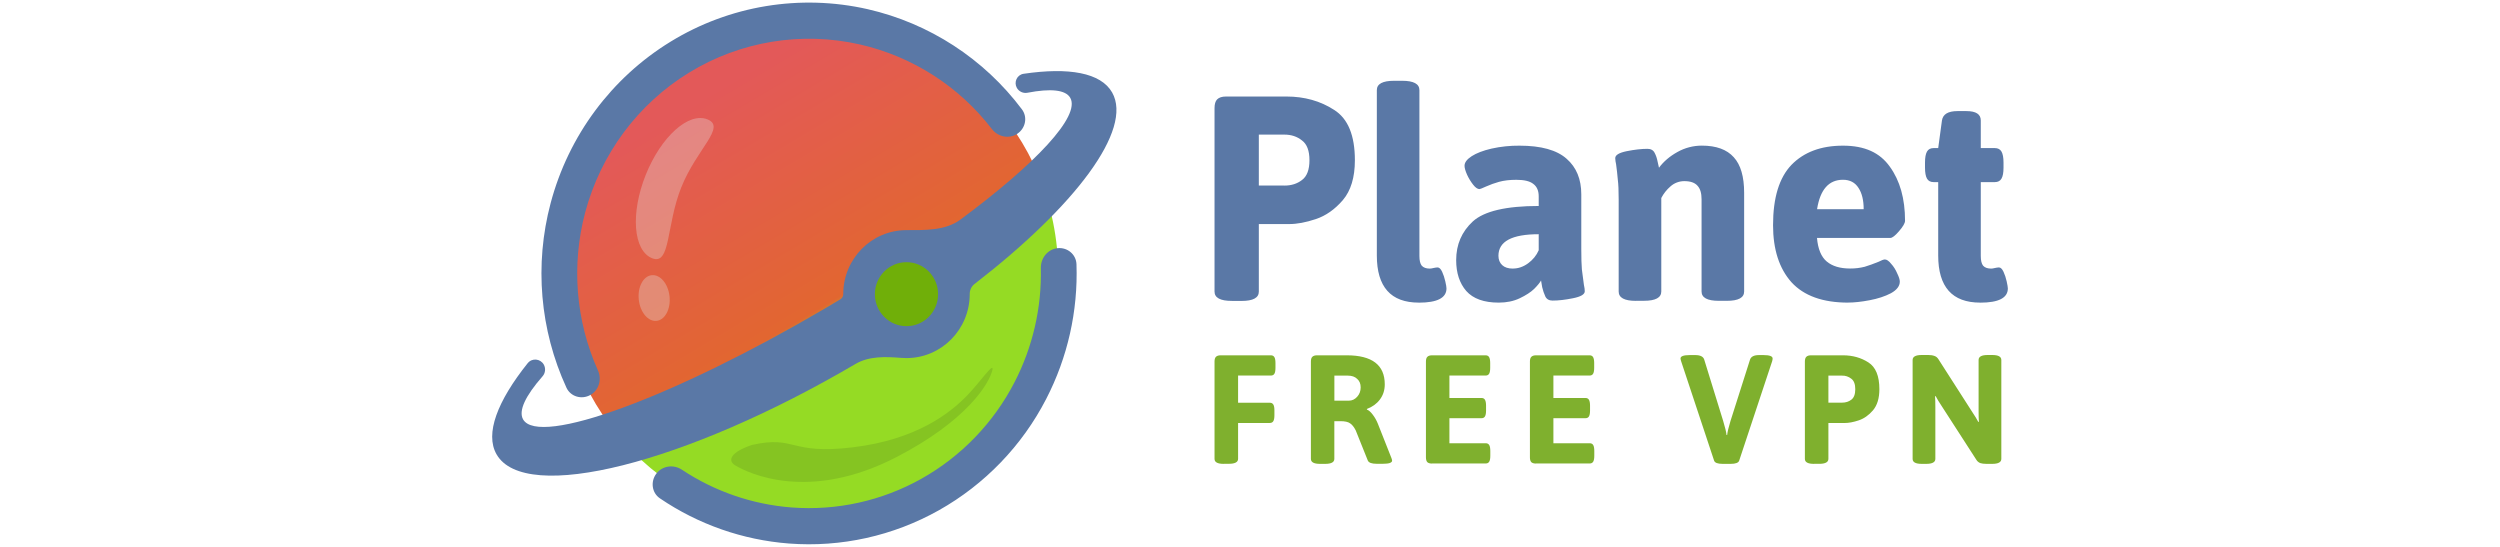
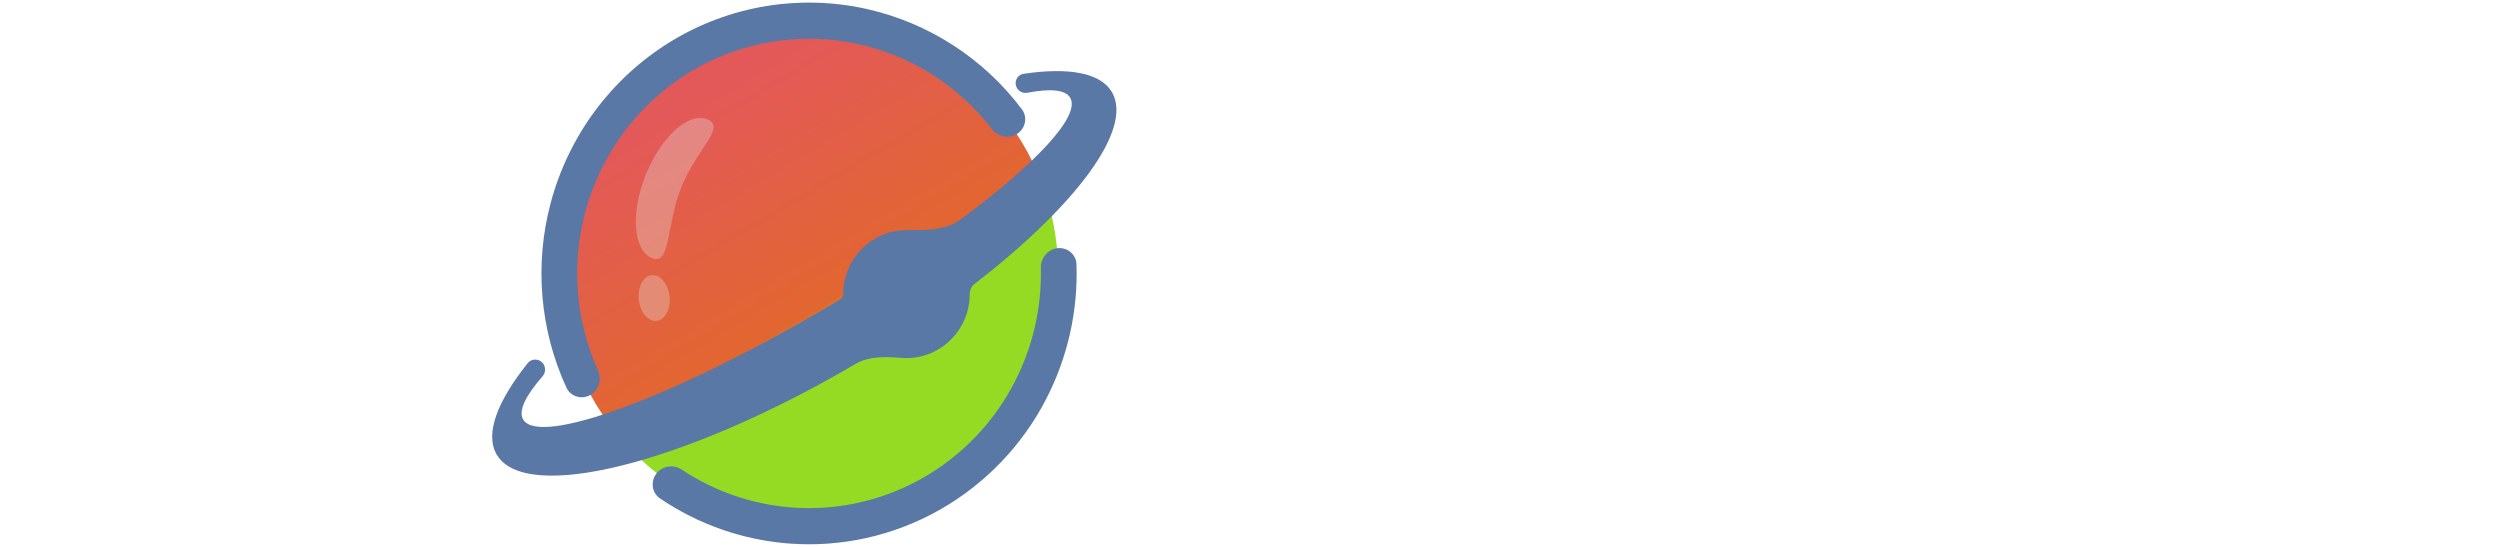
<svg xmlns="http://www.w3.org/2000/svg" id="a" viewBox="0 0 640 140">
  <defs>
    <style>.c,.d{fill:#5a78a6;}.e{fill:#e5e5e5;isolation:isolate;opacity:.32;}.f{fill:#70af09;}.d{fill-rule:evenodd;}.g{fill:#7fb02e;}.h{fill:url(#b);}.i{fill:rgba(8,15,27,.11);}</style>
    <linearGradient id="b" x1="140.98" y1="182.32" x2="239.22" y2="16.95" gradientTransform="translate(0 141) scale(1 -1)" gradientUnits="userSpaceOnUse">
      <stop offset=".4" stop-color="#e35959" />
      <stop offset=".72" stop-color="#e26630" />
      <stop offset=".75" stop-color="#95db24" />
    </linearGradient>
  </defs>
  <ellipse cx="207.11" cy="70" rx="63.79" ry="64.56" style="fill:url(#b);" />
  <path d="M135.1,92.97c1.1-1.38,3.24-1.17,4.11,.36,.54,.98,.41,2.19-.33,3.02-4.34,4.96-6.21,8.81-4.97,11.01,4,7.05,38.6-5.66,77.28-28.39,1.33-.78,2.65-1.57,3.96-2.36,.45-.28,.73-.78,.72-1.32,0-9.05,7.25-16.38,16.19-16.38,4.79,0,9.98,.15,13.83-2.71,19.29-14.3,30.75-26.48,28.1-31.15-1.19-2.09-5.06-2.44-10.94-1.31-1.08,.22-2.18-.28-2.73-1.23-.84-1.49,.03-3.37,1.72-3.62,11.58-1.71,19.79-.28,22.67,4.79,5.39,9.51-9.44,29.11-35.27,49.05-.77,.62-1.21,1.57-1.19,2.56,0,9.05-7.25,16.38-16.19,16.38-.44,0-.88-.02-1.32-.05-3.99-.32-8.24-.49-11.69,1.53-43.52,25.57-84.69,35.93-91.95,23.13-2.98-5.25,.21-13.57,8-23.32Z" style="fill:#5a78a6; fill-rule:evenodd;" />
-   <ellipse cx="232.06" cy="75.31" rx="8.09" ry="8.19" style="fill:#70af09;" />
  <path d="M174.42,47.92c-3.92,9.81-2.69,20.15-7.5,18.18-4.82-1.97-5.54-11.53-1.61-21.34,3.93-9.81,11.01-16.16,15.83-14.19,4.82,1.97-2.79,7.54-6.71,17.35Zm-3.02,27.93c.35,3.23-1.13,6.05-3.3,6.29-2.17,.24-4.22-2.18-4.57-5.41-.35-3.23,1.13-6.04,3.3-6.28,2.18-.24,4.22,2.18,4.57,5.41Z" style="fill:#e5e5e5; isolation:isolate; opacity:.32;" />
-   <path d="M188.28,119.18c-2.22-1.3-1.15-3.47,4.23-5.28,11.35-2.52,9.44,2.58,25.77,.62,16.34-1.96,24.95-8.78,29.29-13.26,3.47-3.59,6.68-8.44,6.53-6.73-.74,3.64-6.7,13.25-24.65,22.51-22.43,11.58-37.77,4.13-41.17,2.14Z" style="fill:rgba(8,15,27,.11);" />
  <path d="M260.45,34.23c2.09-1.4,2.67-4.23,1.16-6.24-9.72-12.95-23.71-22.03-39.48-25.64-17.26-3.92-35.36-.94-50.45,8.31-15.13,9.26-26.13,24.07-30.72,41.35-4.18,15.73-2.75,32.43,4.04,47.22,1.06,2.32,3.89,3.13,6.12,1.89,2.2-1.22,2.99-3.98,1.96-6.27-5.7-12.71-6.85-26.98-3.28-40.44,3.98-14.97,13.51-27.81,26.62-35.83,13.07-8.01,28.76-10.6,43.72-7.2,13.43,3.07,25.38,10.72,33.78,21.65,1.56,2.03,4.42,2.62,6.55,1.2Zm-92.42,87.01c-1.54,2.02-1.18,4.92,.9,6.33,9.81,6.67,21.2,10.66,33.03,11.57,13.35,1.02,26.7-1.94,38.41-8.52,11.74-6.61,21.28-16.51,27.45-28.48,5.5-10.64,8.17-22.52,7.76-34.49-.09-2.54-2.33-4.37-4.83-4.12-2.52,.26-4.35,2.53-4.29,5.09,.23,10.16-2.08,20.21-6.74,29.23-5.35,10.37-13.62,18.96-23.79,24.68-10.12,5.69-21.7,8.26-33.28,7.38-10.03-.77-19.7-4.1-28.09-9.67-2.11-1.4-4.98-1.03-6.53,.99h0Z" style="fill:#5a78a6;" />
-   <path d="M313.27,118.75c-1.56,0-2.35-.42-2.35-1.27v-24.93c0-.56,.12-.95,.35-1.19,.26-.27,.66-.4,1.21-.4h12.87c.42,0,.71,.16,.9,.48,.18,.32,.27,.82,.27,1.5v1.23c0,.68-.09,1.19-.27,1.5-.18,.31-.48,.47-.9,.47h-8.4v6.96h8.13c.42,0,.71,.16,.9,.48s.27,.82,.27,1.5v1.22c0,.69-.09,1.19-.27,1.5s-.48,.48-.9,.48h-8.13v9.18c0,.84-.78,1.27-2.34,1.27h-1.33Zm24.66,0c-1.56,0-2.34-.42-2.34-1.27v-24.93c0-.56,.12-.95,.35-1.19,.26-.27,.67-.4,1.21-.4h7.62c6.49,0,9.73,2.48,9.73,7.44,0,1.48-.42,2.77-1.25,3.88-.81,1.08-1.92,1.89-3.32,2.41v.16c.49,.18,1,.63,1.52,1.34,.52,.68,.95,1.45,1.29,2.3l3.44,8.7c.11,.24,.17,.49,.2,.75,0,.24-.2,.44-.59,.59-.39,.13-.98,.2-1.76,.2h-1.6c-1.28,0-2.03-.28-2.27-.83l-3.09-7.71c-.44-.87-.92-1.48-1.45-1.82-.5-.37-1.33-.55-2.5-.55h-1.53v9.66c0,.84-.78,1.27-2.34,1.27h-1.33Zm7.39-16.18c.81,0,1.51-.33,2.11-.99,.6-.66,.9-1.46,.9-2.41s-.3-1.65-.9-2.18c-.57-.56-1.37-.83-2.39-.83h-3.44v6.41h3.71Zm21.28,16.1c-.55,0-.95-.12-1.21-.36-.23-.26-.35-.67-.35-1.23v-24.53c0-.56,.12-.95,.35-1.19,.26-.27,.66-.4,1.21-.4h13.72c.42,0,.72,.16,.9,.48,.18,.32,.27,.82,.27,1.5v1.23c0,.68-.09,1.19-.27,1.5-.18,.31-.48,.47-.9,.47h-9.27v5.74h8.21c.42,0,.72,.16,.9,.48,.18,.32,.27,.82,.27,1.5v1.23c0,.68-.09,1.18-.27,1.5-.18,.31-.48,.47-.9,.47h-8.21v6.41h9.3c.42,0,.71,.16,.9,.48,.18,.31,.27,.82,.27,1.5v1.22c0,.68-.09,1.19-.27,1.5s-.48,.48-.9,.48h-13.76Zm26.62,0c-.55,0-.95-.12-1.21-.36-.24-.26-.35-.67-.35-1.23v-24.53c0-.56,.12-.95,.35-1.19,.26-.27,.66-.4,1.21-.4h13.72c.42,0,.72,.16,.9,.48,.18,.32,.27,.82,.27,1.5v1.23c0,.68-.09,1.19-.27,1.5-.18,.31-.48,.47-.9,.47h-9.27v5.74h8.21c.42,0,.72,.16,.9,.48,.18,.32,.27,.82,.27,1.5v1.23c0,.68-.09,1.18-.27,1.5-.18,.31-.48,.47-.9,.47h-8.21v6.41h9.3c.42,0,.72,.16,.9,.48,.18,.31,.27,.82,.27,1.5v1.22c0,.68-.09,1.19-.27,1.5s-.48,.48-.9,.48h-13.76Zm47.78,.08c-1.28,0-2.01-.28-2.19-.83l-8.44-25.44c-.08-.23-.13-.47-.16-.71,0-.58,.8-.87,2.39-.87h1.37c1.3,0,2.07,.38,2.31,1.15l4.85,15.71c.49,1.61,.78,2.81,.86,3.6h.16c.08-.79,.37-1.99,.86-3.6l5-15.71c.26-.77,1.03-1.15,2.3-1.15h1.13c1.57,0,2.35,.29,2.35,.87,0,.19-.04,.42-.12,.71l-8.44,25.44c-.18,.55-.91,.83-2.19,.83h-2.03Zm23.39,0c-1.56,0-2.34-.42-2.34-1.27v-24.93c0-.56,.12-.95,.35-1.19,.26-.27,.66-.4,1.21-.4h8.21c2.45,0,4.61,.61,6.49,1.82,1.87,1.19,2.81,3.47,2.81,6.85,0,2.32-.55,4.13-1.64,5.42-1.09,1.27-2.32,2.12-3.67,2.57-1.35,.45-2.55,.67-3.6,.67h-4.14v9.18c0,.84-.78,1.27-2.34,1.27h-1.33Zm7.16-15.67c.94,0,1.73-.25,2.38-.75,.68-.5,1.02-1.4,1.02-2.69s-.34-2.19-1.02-2.69c-.68-.54-1.52-.82-2.38-.79h-3.48v6.92h3.48Zm20.42,15.67c-1.56,0-2.34-.42-2.34-1.27v-25.33c0-.84,.78-1.27,2.34-1.27h1.68c.63,0,1.15,.08,1.56,.24,.42,.13,.75,.41,1.02,.83l8.8,13.73c.52,.76,.99,1.54,1.41,2.33l.16-.04c-.05-.61-.08-1.5-.08-2.69v-13.13c0-.85,.78-1.27,2.35-1.27h1.13c1.56,0,2.34,.42,2.34,1.27v25.33c0,.84-.78,1.27-2.34,1.27h-1.49c-.63,0-1.15-.07-1.56-.2-.43-.17-.79-.47-1.02-.87l-8.99-13.93c-.51-.75-.98-1.53-1.41-2.34l-.16,.04c.05,.61,.08,1.5,.08,2.69v13.34c0,.84-.78,1.27-2.34,1.27h-1.13Z" style="fill:#7fb02e;" />
-   <path d="M315.34,77.03c-2.95,0-4.42-.8-4.42-2.39V27.69c0-1.04,.22-1.79,.66-2.24,.49-.5,1.25-.74,2.28-.74h15.47c4.61,0,8.69,1.14,12.22,3.43,3.54,2.24,5.3,6.53,5.3,12.89,0,4.38-1.03,7.78-3.09,10.21-2.06,2.39-4.37,4-6.92,4.85-2.55,.85-4.81,1.27-6.77,1.27h-7.81v17.29c0,1.59-1.47,2.39-4.42,2.39h-2.5Zm13.47-29.52c1.77,0,3.26-.47,4.49-1.42,1.28-.95,1.92-2.63,1.92-5.07s-.64-4.13-1.92-5.07c-1.23-.99-2.72-1.49-4.49-1.49h-6.55v13.04h6.55Zm34.41,29.96c-7.17,0-10.75-4.02-10.75-12.07V23.07c0-1.59,1.47-2.39,4.42-2.39h2.06c2.94,0,4.42,.8,4.42,2.39v42.48c0,1.14,.2,1.96,.59,2.46,.44,.5,1.13,.75,2.06,.75,.24,0,.56-.05,.96-.15,.34-.08,.68-.13,1.03-.15,.44,0,.83,.37,1.18,1.12,.34,.74,.61,1.57,.81,2.46,.2,.89,.3,1.49,.3,1.79,0,2.43-2.36,3.65-7.07,3.65h0Zm20.46,0c-3.78,0-6.55-.99-8.32-2.98-1.72-1.99-2.58-4.62-2.58-7.9,0-3.98,1.42-7.28,4.27-9.91,2.9-2.63,8.52-3.95,16.86-3.95v-2.46c0-1.44-.46-2.51-1.4-3.2-.88-.7-2.33-1.04-4.34-1.04-1.67,0-3.14,.17-4.42,.52-1.13,.32-2.24,.71-3.31,1.19-.98,.45-1.55,.67-1.69,.67-.49,0-1.03-.37-1.62-1.12-.61-.78-1.13-1.63-1.55-2.54-.44-.99-.66-1.76-.66-2.31,0-.84,.61-1.67,1.84-2.46s2.92-1.44,5.08-1.94c2.34-.52,4.74-.77,7.14-.75,5.55,0,9.57,1.12,12.08,3.36,2.5,2.18,3.75,5.22,3.75,9.09v14.01c0,2.29,.05,4.03,.15,5.22,.15,1.19,.32,2.51,.52,3.95,.15,.65,.22,1.2,.22,1.64,0,.8-1.01,1.39-3.02,1.79-1.96,.4-3.71,.6-5.23,.6-.88,0-1.5-.35-1.84-1.04-.35-.77-.62-1.56-.81-2.39-.1-.57-.2-1.14-.29-1.72-.3,.55-.88,1.27-1.77,2.16-.88,.85-2.11,1.64-3.68,2.39s-3.36,1.12-5.38,1.12Zm3.61-8.72c1.38,0,2.68-.45,3.9-1.34s2.14-2.01,2.72-3.35v-4.1c-6.87,0-10.31,1.84-10.31,5.52,0,.99,.32,1.79,.96,2.39,.64,.6,1.55,.89,2.73,.89Zm31.51,8.27c-2.95,0-4.42-.8-4.42-2.39v-23.63c0-2.19-.07-3.85-.22-4.99-.11-1.32-.26-2.64-.44-3.95-.12-.51-.2-1.04-.22-1.57,0-.8,.98-1.39,2.95-1.79,2.01-.4,3.78-.6,5.3-.6,.88,0,1.5,.35,1.84,1.04,.34,.64,.59,1.37,.74,2.16,.2,.8,.32,1.34,.37,1.64,1.18-1.59,2.75-2.93,4.71-4.02,1.91-1.08,4.07-1.64,6.26-1.64,3.68,0,6.41,.99,8.18,2.98,1.77,1.93,2.65,4.97,2.65,9.09v25.27c0,1.59-1.47,2.39-4.42,2.39h-2.06c-2.95,0-4.42-.8-4.42-2.39v-23.63c0-1.54-.34-2.68-1.03-3.43-.69-.8-1.82-1.19-3.39-1.19-1.3,0-2.56,.47-3.53,1.34-.97,.83-1.77,1.84-2.36,2.98v23.92c0,1.59-1.47,2.39-4.42,2.39h-2.06Zm54.32,.45c-6.48,0-11.32-1.74-14.51-5.22-3.14-3.53-4.71-8.4-4.71-14.61,0-7,1.57-12.15,4.71-15.43,3.19-3.28,7.58-4.92,13.18-4.92s9.45,1.79,12,5.37c2.6,3.58,3.9,8.2,3.9,13.86,0,.6-.52,1.49-1.55,2.68-.98,1.14-1.72,1.71-2.21,1.71h-18.78c.24,2.83,1.08,4.85,2.5,6.04,1.42,1.19,3.41,1.79,5.97,1.79,1.27,.01,2.53-.14,3.75-.45,1.13-.35,2.31-.77,3.53-1.27,.78-.4,1.32-.6,1.62-.6,.49,0,1.03,.38,1.62,1.12,.64,.7,1.15,1.51,1.55,2.46,.44,.89,.66,1.59,.66,2.09,0,1.14-.76,2.14-2.28,2.98-1.52,.8-3.34,1.39-5.45,1.79-2.11,.4-3.95,.6-5.52,.6h0Zm3.98-23.92c0-2.29-.44-4.1-1.32-5.44-.88-1.39-2.21-2.09-3.98-2.09-3.63,0-5.84,2.51-6.63,7.53h11.93Zm29.83,23.92c-7.17,0-10.75-4.02-10.75-12.07v-18.78h-1.18c-.78,0-1.35-.3-1.69-.89-.34-.6-.51-1.54-.51-2.83v-1.27c0-1.29,.17-2.24,.51-2.83,.34-.6,.91-.89,1.69-.89h1.18l.96-7.08c.25-1.59,1.57-2.39,3.98-2.39h2.28c2.45,0,3.68,.8,3.68,2.39v7.08h3.61c.78,0,1.35,.3,1.69,.89s.52,1.54,.52,2.83v1.27c0,1.29-.17,2.23-.52,2.83s-.91,.89-1.69,.89h-3.61v18.93c0,1.14,.2,1.96,.59,2.46,.44,.5,1.13,.75,2.06,.75,.25,0,.57-.05,.96-.15,.34-.08,.68-.13,1.03-.15,.44,0,.83,.37,1.18,1.12,.34,.74,.62,1.57,.81,2.46s.3,1.49,.3,1.79c0,2.43-2.36,3.65-7.07,3.65h0Z" style="fill:#5a78a6;" />
</svg>